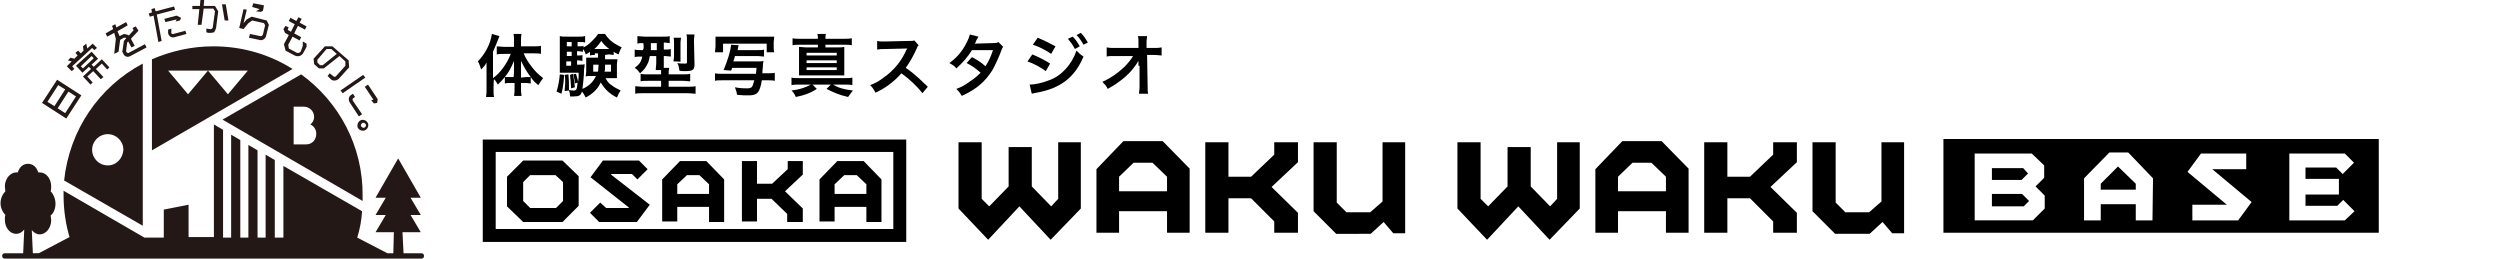
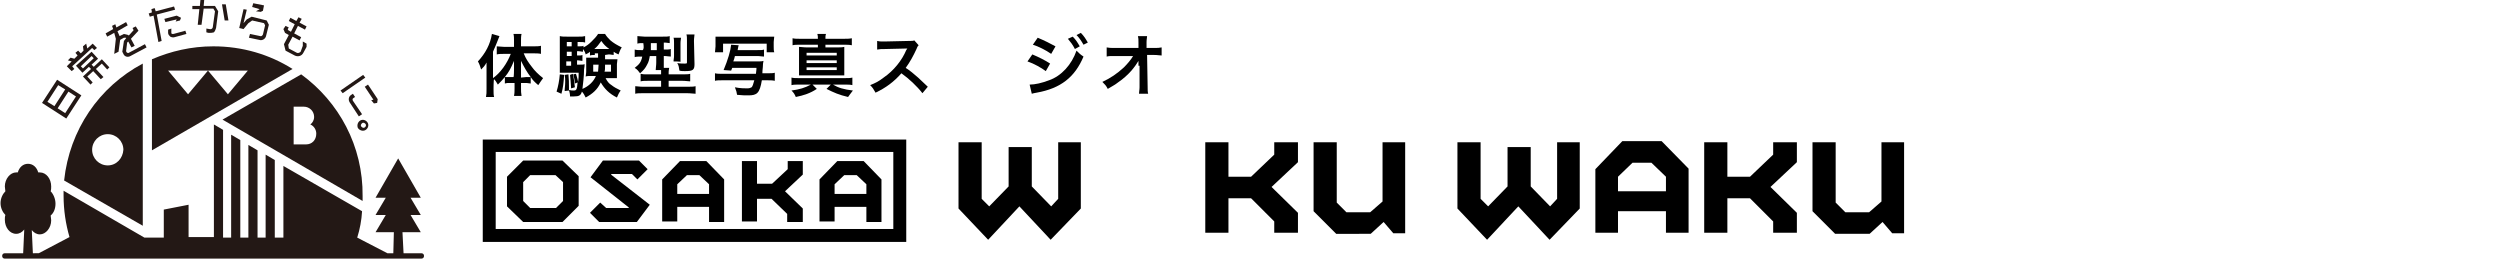
<svg xmlns="http://www.w3.org/2000/svg" version="1.1" id="レイヤー_1" x="0px" y="0px" viewBox="0 0 464 48" style="enable-background:new 0 0 464 48;" xml:space="preserve">
  <style type="text/css">
	.st0{fill:#231815;}
</style>
  <path d="M107.4,38.2l-3,3h-7.3l-3-2.9v-5.5l3-3h7.3l3,2.9V38.2z M103.1,32.5h-4.7l-1.3,1.3v3.5l1.3,1.3h4.8l1.3-1.3v-3.5L103.1,32.5  z" />
  <path d="M111.4,37.6l1.1,1h4.2v-0.1l-7.1-5.6l2.3-3.1h6.7l1.6,1.6l-1.9,1.9l-1-1h-3.8l-0.1,0.1l7.2,5.6l-2.4,3.2h-7l-1.7-1.7  L111.4,37.6z" />
  <path d="M131.6,41.1v-2.7h-5.9v2.7h-2.8v-7.8l3.3-3.4h4.9l3.3,3.4v7.9h-2.8V41.1z M129.8,32.5h-2.3l-1.8,1.7V36h5.9v-1.8L129.8,32.5  z" />
  <path d="M149,29.9v2.5l-3.3,3.1l3.3,3.2v2.5h-2.9v-1.5l-2.9-2.8h-2.7v4.2h-2.8V29.9h2.8v4.2h2.8l2.9-2.7v-1.5L149,29.9L149,29.9z" />
  <path d="M160.8,41.1v-2.7h-5.9v2.7h-2.8v-7.8l3.3-3.4h4.9l3.3,3.4v7.9h-2.8V41.1z M159,32.5h-2.3l-1.8,1.7V36h5.9v-1.8L159,32.5z" />
  <path d="M168.2,44.9H89.6v-19h78.6V44.9z M92,42.5h73.8V28.2H92V42.5z" />
-   <path d="M389.9,34.1v1.1h6.5v-1.1l-3.3-3.2L389.9,34.1z M369.7,36v2.3h5.9l1-1l-1.3-1.3H369.7L369.7,36z M360.7,25.8v17.4h80.8V25.8  H360.7z M379.5,38.7l-2.2,2.2h-10.8V28.5h10.6l2.3,2.2V33l-1.6,1.6l1.7,1.7V38.7L379.5,38.7z M399.5,40.9h-3.1v-3h-6.5v3h-3.1v-7.8  l4.7-4.8h3.5l4.6,4.8L399.5,40.9L399.5,40.9z M415.4,40.9h-8.5V38h6.4l-7.3-6.1l2.5-3.4h8.4v2.9h-6.3l7.3,6.1L415.4,40.9z   M435.2,40.9h-10.3V28.5h10.3l1.7,1.7l-2.1,2.1l-1.2-1.2h-5.7v2.1h6.2v2.9h-6.2v2.1h5.9l1.1-1.1l2.1,2.1L435.2,40.9z M376.4,32.2  L376.4,32.2l-0.9-1h-5.8v2.2h5.5L376.4,32.2z" />
  <path d="M200.6,26.4v12.3l-5.6,5.8l-5.8-6.2l-5.8,6.2l-5.5-5.8V26.4h4.3v10.5l1.4,1.4l3.6-3.7v-7.3h4.3v7.3l3.6,3.7l1.3-1.4V26.4  H200.6z" />
-   <path d="M216.6,43.2v-4h-8.9v4h-4.2V31.4l5-5.2h7.3l5,5.1v11.9C220.9,43.2,216.6,43.2,216.6,43.2z M213.9,30.2h-3.5l-2.7,2.6v2.7  h8.9v-2.7L213.9,30.2z" />
  <path d="M240.9,26.4v3.7l-4.9,4.6l4.9,4.8v3.7h-4.4v-2.1l-4.3-4.3H228v6.4h-4.3V26.4h4.3v6.4h4.2l4.3-4.1v-2.3H240.9z" />
  <path d="M260.8,26.4v16.9h-2.2l-1.8-2.1l-2.4,2.2H248l-4.2-4.2V26.4h4.3v11.2l1.8,1.8h4.4l2.3-2v-11  C256.6,26.4,260.8,26.4,260.8,26.4z" />
  <path d="M293.2,26.4v12.3l-5.6,5.8l-5.8-6.2l-5.8,6.2l-5.5-5.8V26.4h4.3v10.5l1.4,1.4l3.6-3.7v-7.3h4.3v7.3l3.6,3.7l1.3-1.4V26.4  H293.2z" />
  <path d="M309.2,43.2v-4h-8.9v4h-4.2V31.4l5-5.2h7.3l5,5.1v11.9H309.2L309.2,43.2z M306.5,30.2H303l-2.7,2.6v2.7h8.9v-2.7L306.5,30.2  z" />
  <path d="M333.5,26.4v3.7l-4.9,4.6l4.9,4.8v3.7h-4.4v-2.1l-4.3-4.3h-4.2v6.4h-4.3V26.4h4.3v6.4h4.2l4.3-4.1v-2.3H333.5z" />
  <path d="M353.4,26.4v16.9h-2.2l-1.8-2.1l-2.4,2.2h-6.4l-4.2-4.2V26.4h4.3v11.2l1.8,1.8h4.4l2.3-2v-11  C349.2,26.4,353.4,26.4,353.4,26.4z" />
  <g>
    <path d="M91.6,16.5c0,0.7,0,1.1,0.1,1.5h-1.5c0.1-0.5,0.1-0.8,0.1-1.5V13c0-0.7,0-0.9,0-1.4c-0.3,0.6-0.6,0.9-1,1.3   c-0.2-0.6-0.3-1-0.6-1.5c1.4-1.5,2.3-3.2,2.6-5.1l1.4,0.4c-0.5,1.3-0.8,2-1.2,2.9v4.9c1.4-1,2.6-2.7,3.3-4.5h-1.3   c-0.4,0-0.9,0-1.3,0.1V8.6c0.4,0,0.9,0.1,1.4,0.1h1.8V7.5c0-0.4,0-0.8-0.1-1.2h1.5c-0.1,0.4-0.1,0.8-0.1,1.2v1.1H99   c0.6,0,1,0,1.4-0.1V10C100,9.9,99.5,9.9,99,9.9h-1.8c0.4,1,0.8,1.6,1.5,2.5c0.5,0.7,1.2,1.4,2.1,2.1c-0.3,0.4-0.5,0.7-0.9,1.3   c-0.7-0.6-1-0.9-1.4-1.5v1.2c-0.3,0-0.5-0.1-0.9-0.1h-0.9v1c0,0.5,0,0.9,0.1,1.4h-1.4c0.1-0.5,0.1-0.9,0.1-1.4v-1h-0.9   c-0.4,0-0.6,0-0.9,0.1v-1.2c-0.5,0.6-0.7,0.8-1.3,1.4c-0.3-0.5-0.4-0.7-0.7-1C91.6,14.8,91.6,16.5,91.6,16.5z M95.4,12.8   c0-0.7,0-0.9,0-1.5c-0.6,1.4-0.9,2-1.7,3c0.2,0,0.5,0,0.8,0h0.8C95.4,14.3,95.4,12.8,95.4,12.8z M97.7,14.3c0.4,0,0.6,0,0.8,0   c-0.7-0.9-1.2-1.8-1.8-3c0,0.7,0,1,0,1.5v1.6L97.7,14.3L97.7,14.3z" />
    <path d="M104.7,13.9c-0.1,1.6-0.2,2.4-0.5,3.5l-0.9-0.4c0.3-1,0.5-2,0.6-3.2L104.7,13.9z M112.3,10.2c0,0.5,0,0.5,0,0.8h1.3   c0.5,0,0.7,0,1,0c0,0.3-0.1,0.6-0.1,0.9v1.7c0,0.5,0,0.7,0,0.9c-0.4,0-0.6,0-1,0h-1.1c0.3,0.6,0.6,1,1.1,1.3c0.5,0.4,0.9,0.6,1.7,1   c-0.3,0.4-0.5,0.8-0.7,1.3c-1.4-0.7-2.3-1.6-3-2.8c-0.6,1.3-1.5,2.1-2.8,2.8c-0.2-0.4-0.4-0.8-0.7-1.1c-0.2,0.7-0.5,0.9-1.5,0.9   c-0.3,0-0.4,0-0.7,0c0-0.5-0.1-0.8-0.2-1.2c0.4,0.1,0.6,0.1,0.9,0.1c0.5,0,0.6-0.2,0.7-1.5l-0.5,0.2c0-0.5-0.2-1.3-0.3-1.7l0.5-0.1   c0.2,0.7,0.3,0.9,0.4,1.5c0.1-0.7,0.1-1,0.1-1.7h-2.5c-0.4,0-0.7,0-1,0c0-0.3,0-0.6,0-1.1V8c0-0.6,0-0.9,0-1.3   c0.4,0.1,0.7,0.1,1.3,0.1h2.2c0.6,0,0.8,0,1.2-0.1v1.2c-0.3-0.1-0.5-0.1-1-0.1h-0.4v0.8h0.3c0.3,0,0.6,0,0.8-0.1v0.3   c0.6-0.3,1-0.6,1.5-1.1s0.9-0.9,1.2-1.4h1.3c0.3,0.5,0.6,0.8,1,1.2c0.6,0.5,1.1,0.8,2.1,1.3c-0.3,0.4-0.4,0.8-0.6,1.3   c-0.5-0.2-0.6-0.3-0.9-0.5v0.6c-0.3,0-0.5-0.1-0.9-0.1L112.3,10.2L112.3,10.2z M105.5,13.8c0.1,0.9,0.1,1.6,0.1,2.4   c0,0.1,0,0.3,0,0.6l-0.8,0.1c0-0.6,0.1-0.9,0.1-1.7c0-0.6,0-0.8-0.1-1.3L105.5,13.8z M106.1,7.8h-0.9v0.8h0.9V7.8z M106.1,9.6h-0.9   v0.8h0.9V9.6z M105.1,11.4v0.8h0.9v-0.8H105.1z M106.3,13.7c0.2,0.8,0.3,1.5,0.4,2.5l-0.7,0.2c-0.1-1.3-0.1-1.7-0.2-2.5L106.3,13.7   z M110.4,10.2c-0.3,0-0.6,0-0.9,0.1V9.6c-0.2,0.2-0.4,0.3-0.8,0.5c-0.1-0.4-0.2-0.6-0.5-1v0.5c-0.3,0-0.5-0.1-0.8-0.1h-0.3v0.8h0.2   c0.4,0,0.6,0,0.8-0.1v1.1c-0.3,0-0.5-0.1-0.8-0.1h-0.2V12h0.4c0.5,0,0.8,0,1-0.1c0,0.2,0,0.5-0.1,1c0,1.3-0.2,2.7-0.3,3.6   c1.2-0.5,2.1-1.4,2.5-2.4h-0.9c-0.4,0-0.7,0-1,0.1c0-0.3,0.1-0.5,0.1-0.9v-1.7c0-0.4,0-0.6,0-0.9c0.3,0,0.5,0,1,0h1.2V9.9h-0.6   L110.4,10.2L110.4,10.2z M110.1,12v1.3h0.9c0-0.4,0.1-0.8,0.1-1.3H110.1z M113.1,9.1c-0.7-0.5-1-0.8-1.5-1.5   c-0.5,0.7-0.7,1-1.3,1.5h0.2H113.1z M112.3,12c0,0.7,0,1-0.1,1.3h1.2V12H112.3z" />
    <path d="M119.4,8c-0.5,0-0.8,0-1.1,0.1V6.7c0.4,0,0.8,0.1,1.3,0.1h3.4c0.7,0,1,0,1.3-0.1V8c-0.3,0-0.5-0.1-1.1-0.1v1.3h0.1   c0.6,0,0.9,0,1.2-0.1v1.4c-0.4,0-0.7-0.1-1.2-0.1h-0.1v1.2c0,0.5,0,0.6,0,1h1c0,0.2-0.1,0.4-0.1,0.8v0.4h2.5c0.7,0,1.2,0,1.5-0.1   v1.4c-0.4,0-0.8-0.1-1.5-0.1h-2.5v1.1h3.5c0.7,0,1.1,0,1.5-0.1v1.4c-0.4,0-0.9-0.1-1.6-0.1h-8.1c-0.7,0-1.1,0-1.5,0.1V16   c0.3,0,0.8,0.1,1.4,0.1h3.4V15h-2.4c-0.6,0-1,0-1.4,0.1v-1.4c0.4,0.1,0.6,0.1,1.3,0.1h2.5v-0.4c0-0.1,0-0.2,0-0.4h-1   c0-0.4,0.1-0.8,0.1-1.4v-1.2h-1.2c-0.1,0.6-0.2,1.1-0.5,1.6c-0.3,0.6-0.6,1-1.3,1.6c-0.3-0.4-0.5-0.7-1-1c0.9-0.7,1.2-1.1,1.4-2.1   H119c-0.5,0-0.9,0-1.2,0.1V9.2c0.4,0.1,0.7,0.1,1.2,0.1h0.3C119.5,9.1,119.5,8.7,119.4,8C119.5,8,119.4,8,119.4,8z M120.8,8   c0,0.1,0,0.2,0,0.4c0,0.3,0,0.6,0,0.9h1.1V8H120.8z M125,11.4c0-0.3,0.1-0.6,0.1-1V8c0-0.4,0-0.8-0.1-1h1.4c0,0.3-0.1,0.5-0.1,1   v2.6c0,0.4,0,0.7,0,0.9C126.4,11.4,125,11.4,125,11.4z M128.9,11.9c0,1.1-0.3,1.3-1.8,1.3c-0.3,0-0.7,0-1-0.1   c-0.1-0.6-0.1-0.9-0.4-1.4c0.5,0.1,1,0.1,1.3,0.1c0.5,0,0.5,0,0.5-0.3v-4c0-0.5,0-0.8-0.1-1.1h1.5c0,0.3-0.1,0.6-0.1,1.2   L128.9,11.9L128.9,11.9z" />
    <path d="M140.5,9.3c0.8,0,1,0,1.3-0.1v1.3c-0.4,0-0.7-0.1-1.3-0.1h-4.1c-0.1,0.4-0.1,0.5-0.3,1h4.4c0.6,0,0.9,0,1.2-0.1   c0,0.2-0.1,0.4-0.1,0.8c0,0.5-0.1,0.8-0.1,1.5h0.9c0.7,0,1.1,0,1.4-0.1V15c-0.4-0.1-0.9-0.1-1.4-0.1h-1c-0.4,2.4-0.9,2.8-2.5,2.8   c-0.6,0-1.2,0-2.1-0.1c-0.1-0.6-0.1-0.6-0.4-1.4c1,0.2,1.8,0.2,2.3,0.2c0.4,0,0.6-0.1,0.8-0.2c0.2-0.2,0.3-0.6,0.5-1.3h-5.9   c-0.6,0-1.1,0-1.4,0.1v-1.4c0.4,0.1,0.8,0.1,1.4,0.1h6.2c0-0.3,0.1-0.5,0.1-1.1h-4.5l-0.2,0.5l-1.4-0.1c0.8-1.9,1.3-3.6,1.4-4.7   l1.4,0.1c0,0-0.1,0.3-0.2,0.9C136.9,9.3,140.5,9.3,140.5,9.3z M132.7,9.7c0-0.3,0.1-0.7,0.1-1.1V7.9c0-0.5,0-0.8,0-1.1   c0.3,0,0.6,0,1.3,0h8.4c0.6,0,0.9,0,1.2,0c0,0.3-0.1,0.6-0.1,1v0.8c0,0.4,0,0.8,0.1,1.1h-1.4V8.1h-8.1v1.6L132.7,9.7L132.7,9.7z" />
    <path d="M148.3,15.7c-0.5,0-1,0-1.4,0.1v-1.4c0.4,0.1,0.8,0.1,1.4,0.1h8.4c0.7,0,1.1,0,1.5-0.1v1.4c-0.4-0.1-0.8-0.1-1.4-0.1h-2.2   c1,0.6,2,0.9,3.7,1.1c-0.4,0.5-0.6,0.8-0.9,1.2c-1.7-0.4-2.6-0.8-4-1.5l0.8-0.8h-3.4l0.8,0.8c-1.2,0.8-2.4,1.2-3.9,1.5   c-0.2-0.5-0.4-0.8-0.8-1.2c1.5-0.2,2.5-0.5,3.6-1.1C150.5,15.7,148.3,15.7,148.3,15.7z M151.8,7.2c0-0.4,0-0.6-0.1-0.9h1.6   c-0.1,0.3-0.1,0.4-0.1,0.9h3.3c0.7,0,1.1,0,1.6-0.1v1.3c-0.5-0.1-0.9-0.1-1.6-0.1h-3.3v0.5h2c0.7,0,1.1,0,1.5-0.1   c0,0.4,0,0.7,0,1.4v2.5c0,0.7,0,1,0,1.4c-0.4,0-0.9,0-1.5,0h-5.4c-0.6,0-1.1,0-1.5,0c0-0.4,0-0.8,0-1.4v-2.5c0-0.6,0-1,0-1.4   c0.4,0,0.8,0.1,1.5,0.1h2V8.3h-3.2c-0.7,0-1.1,0-1.5,0.1V7.1c0.4,0.1,0.8,0.1,1.5,0.1H151.8z M149.7,10.3h5.6V9.8h-5.6V10.3z    M149.7,11.7h5.6v-0.5h-5.6V11.7z M149.7,13h5.6v-0.5h-5.6V13z" />
    <path d="M171.2,17.3c-1-1.3-2.5-2.7-3.9-3.7c-1.4,1.6-2.9,2.7-4.8,3.6c-0.4-0.7-0.5-0.9-1-1.4c1-0.4,1.6-0.7,2.5-1.4   c1.9-1.3,3.4-3.2,4.2-5.1l0.2-0.3c-0.2,0-0.2,0-4.2,0.1c-0.6,0-0.9,0-1.4,0.1V7.6c0.4,0.1,0.6,0.1,1.1,0.1c0,0,0.2,0,0.3,0l4.4-0.1   c0.7,0,0.8,0,1.1-0.1l0.8,0.9c-0.2,0.2-0.3,0.4-0.4,0.7c-0.6,1.3-1.2,2.4-2,3.5c0.8,0.5,1.5,1.1,2.3,1.8c0.3,0.3,0.3,0.3,1.8,1.7   L171.2,17.3z" />
-     <path d="M186.2,8.7C186,8.9,186,9,185.8,9.5c-0.4,1.1-1.1,2.6-1.6,3.5c-1.3,2.1-3,3.6-5.7,4.8c-0.4-0.7-0.6-0.9-1-1.3   c1.1-0.4,1.7-0.8,2.4-1.3c0.9-0.6,1.4-1,2.1-1.7c-0.9-0.8-1.6-1.3-2.6-1.8l1-1.1c1.1,0.6,1.6,0.9,2.5,1.7c0.6-0.9,1-1.8,1.4-3h-3.9   c-0.8,1.3-1.7,2.3-2.9,3.4c-0.4-0.5-0.6-0.6-1.3-1c1.4-1,2.4-2.2,3.1-3.6c0.4-0.7,0.6-1.3,0.7-1.7l1.6,0.4   c-0.1,0.2-0.1,0.2-0.4,0.7c-0.1,0.3-0.2,0.5-0.3,0.6c0.2,0,0.2,0,3.3-0.1c0.5,0,0.8,0,1.1-0.2L186.2,8.7z" />
    <path d="M191.6,10.1c1.2,0.5,2.4,1.1,3.3,1.7l-0.8,1.4c-0.8-0.6-2.2-1.4-3.4-1.8L191.6,10.1z M191.1,15.7c1,0,2.3-0.3,3.6-0.8   c2.3-0.8,4.2-2.9,5.1-5.5c0.5,0.5,0.7,0.7,1.3,1.1c-1.6,3.8-4.2,5.9-8.7,6.7c-0.5,0.1-0.6,0.1-0.9,0.2L191.1,15.7z M192.6,7   c1.2,0.5,2.4,1.1,3.3,1.6l-0.8,1.4c-1-0.7-2.4-1.4-3.4-1.7L192.6,7z M199.1,6.8c0.6,0.6,0.9,1.1,1.3,1.8l-0.9,0.5   c-0.4-0.8-0.8-1.3-1.3-1.9L199.1,6.8z M201.1,8.3c-0.4-0.7-0.8-1.3-1.3-1.8l0.8-0.4c0.6,0.6,0.9,1.1,1.3,1.8L201.1,8.3z" />
    <path d="M211.3,12.2c0-0.1,0-0.7,0-0.9c-0.3,0.5-0.7,1.1-1.3,1.8c-0.7,0.8-1.6,1.6-2.5,2.2c-0.5,0.4-0.9,0.6-1.9,1.2   c-0.3-0.6-0.5-0.8-1-1.3c1.5-0.7,2.7-1.5,4-2.7c0.6-0.6,1.3-1.4,1.7-2.1h-3.4c-0.9,0-1.1,0-1.5,0.1V8.8c0.5,0.1,0.7,0.1,1.6,0.1   h4.3v-1c0-0.7,0-0.7-0.1-1.2h1.7c0,0.3-0.1,0.6-0.1,1.1v0.1v1h1.3c0.8,0,1,0,1.5-0.1v1.5c-0.4,0-0.7-0.1-1.4-0.1h-1.3L213,16   c0,0.6,0,1.1,0.1,1.4h-1.7c0-0.4,0.1-0.7,0.1-1.2c0-0.1,0-0.1,0-0.2v-3.8L211.3,12.2L211.3,12.2z" />
  </g>
  <g>
    <g>
      <path class="st0" d="M7.8,19.1l2.8-4.3l4.5,2.9L12.3,22L7.8,19.1z M10.8,15.8l-2,3.1l1.3,0.8l2-3.1L10.8,15.8z M12.1,21l2-3.1    L12.7,17l-2,3.1L12.1,21z" />
      <path class="st0" d="M16.2,9l1-0.9L18,8.9l-0.5,0.4l-0.4-0.4l-3.7,3.4l0.4,0.5l-0.5,0.4l-0.9-0.9l0.9-0.9l-0.7-0.2l0.5-0.5    l0.7,0.2l0.6-0.6L14,9.8l0.5-0.4L15,9.9l0.5-0.5l-0.1-0.8l0.6-0.5L16.2,9z M17,12l0.4,0.4l1.5-1.4l1.4,1.5l-0.4,0.4l-1-1.1l-1.1,1    l1.4,1.5l-0.5,0.4l-1.4-1.5l-1.1,1l1,1.1l-0.4,0.4l-1.4-1.5l1.5-1.4l-0.4-0.4l-1.2,1.1l-1.2-1.3L17,9.6l1.2,1.3L17,12z M15,12.3    l0.4,0.4l2-1.9L17,10.4L15,12.3z" />
      <path class="st0" d="M23,6.3l0.8,0.2l0.1,0.1l0.9-1l-0.2-0.4l0.6-0.3l0.5,0.8l-1.4,1.5L25,8.5l-0.6,0.3l-0.6-1.1l-0.2,0.2    l-0.2,1.6l0.1,0.2c0.1,0.1,0.3,0.2,0.4,0.1l3-1.6l0.3,0.6l-3,1.6c-0.5,0.3-1.1,0.1-1.3-0.4l-0.2-0.4l0.3-2l0.4-0.5V7H23l-0.7,0.4    L22,9.6L21.2,10l0.3-2.8l-0.3-1.1l-1.3,0.7l-0.3-0.6L21,5.4l-0.2-0.6l0.6-0.3l0.2,0.6l1.8-1l0.3,0.6l-1.9,1.1l0.4,0.9L23,6.3z" />
      <path class="st0" d="M32.5,1.8l-3.4,0.9L30,7.6l-0.6,0.2l-0.9-4.9l-0.7,0.2l-0.2-0.6l0.6-0.2l-0.1-0.6l0.6-0.2l0.2,0.6l3.4-0.9    L32.5,1.8z M30.7,4.1l-0.2-0.6l2.3-0.6l0.8,0.4l-0.2,0.5L32.6,4l0.2-0.4l0,0L30.7,4.1z M32.2,6.3l2.2-0.6l0.2,0.6l-2.2,0.6    c-0.3,0.1-0.6,0-0.8-0.1c-0.2-0.2-0.4-0.4-0.4-0.7V5.5l0.6-0.2v0.8c0,0.1,0.1,0.2,0.1,0.2C32,6.3,32.1,6.3,32.2,6.3z" />
      <path class="st0" d="M37.8,1.1h2.1l0.6,1l-0.4,3.1C40,5.5,39.9,5.8,39.7,6c-0.3,0.1-0.5,0.1-0.8,0.1c-0.1,0-0.2,0-0.2,0l0,0    L38.3,6V5.3l0.6,0.1c0.4,0.1,0.6-0.2,0.6-0.4l0.4-2.9l-0.3-0.5h-1.8l-0.4,3h-0.7L37,1.7h-1.3V1.1h1.4L37.2,0h0.7L37.8,1.1z     M41.9,0.8l0.5,3h-0.7l-0.5-3L41.9,0.8z" />
      <path class="st0" d="M49.5,3.8l0.4,0.8l-0.5,2c-0.1,0.6-0.7,1-1.3,0.8L46.2,7l0.2-0.7l1.9,0.4c0.2,0.1,0.4-0.1,0.5-0.3l0.4-1.7    L49,4.3l-2.2-0.5l-0.7,0.5l-0.9,1.1l-0.8-0.2l0.8-3.5l0.6,0.1l-0.6,2.5l0.6-0.7l0.9-0.5L49.5,3.8z M48.2,1.7L48.2,1.7l-1.4-0.4    L47,0.6L49,1l-0.2,1l-0.4,0.2l-0.9-0.1L48.2,1.7z" />
      <path class="st0" d="M56.2,8.5V7.7l0.7,0.4v0.6l-0.6,1.1c-0.3,0.6-1,0.8-1.6,0.5L53,9.4l-0.3-1.2l0.9-1.7l-0.7-0.4l-0.3-0.7    L53,4.8l0.6,0.3l-0.2,0.3l0.1,0.2L54,5.9l0.7-1.4l-1.1-0.6l0.3-0.6L55,3.9l0.4-0.7L56,3.5l-0.4,0.7l1.3,0.7l-0.3,0.6l-1.3-0.7    l-0.7,1.4l1.3,0.7l-0.3,0.6l-1.3-0.7l-0.8,1.5L53.6,9l1.5,0.8c0.2,0.1,0.5,0,0.7-0.2L56.2,8.5z" />
-       <path class="st0" d="M62.4,14.1l1.7-1.9v-0.8l-1.1-1l-2.9,2.3h-0.9l-0.9-0.8l-0.1-1l2.1-2.3h1.4l3,2.6l0.1,1.3l-1.9,2.1    c-0.4,0.4-1.1,0.5-1.5,0.1l-0.6-0.6l0.4-0.5l0.6,0.5C62,14.3,62.3,14.3,62.4,14.1z M59.9,12.1l2.6-2.1l-1-0.9h-0.9l-1.7,2v0.5    l0.5,0.5H59.9z" />
      <path class="st0" d="M63.6,17.3l-0.4-0.5l4.2-2.9l0.4,0.5L63.6,17.3z M66.6,21.6L64.9,19c-0.3-0.5-0.2-1.1,0.3-1.4l0.3-0.2    l0.4,0.6l-0.3,0.2c-0.2,0.1-0.2,0.3-0.1,0.5l1.7,2.5L66.6,21.6z M70,19.1l-0.6,0.1l-0.5-0.6l0.4-0.1l-1.6-2.4l0.6-0.4l1.8,2.7    L70,19.1z" />
      <path class="st0" d="M66.4,23.7c-0.2-0.6,0.1-1.2,0.6-1.4c0.5-0.2,1.1,0.1,1.3,0.6c0.2,0.5-0.1,1.1-0.6,1.3    C67.2,24.4,66.6,24.1,66.4,23.7z M67.9,23.1c-0.1-0.2-0.4-0.4-0.6-0.3c-0.2,0.1-0.4,0.4-0.3,0.6s0.4,0.4,0.6,0.3    S68,23.4,67.9,23.1z" />
    </g>
    <g>
      <path class="st0" d="M78.2,47h-3.3l-0.2-3.9h3.4l-1.9-3.2h1.9l-1.9-3.2h1.9l-4.2-7.3l-4.2,7.3h1.9l-1.9,3.2h1.9l-1.9,3.2h3.4    L73,47h-1.1l-5.6-2.9l0,0c0.5-1.6,0.8-3.2,0.9-4.9l-14.6-8.4v13.3H51V29.7l-1.7-1v15.4h-1.5V27.9l-1.7-1v17.2h-1.5V26l-1.7-1v19.1    h-1.5v-20l-1.7-1V44H35v-6l-4.6,0.9v5.2h-3.6l-15-8.7c0,0.3,0,0.6,0,0.9c0,2.7,0.4,5.3,1.1,7.7l0,0l-5.7,3H6.1l-0.2-4.3    c0.4,0.5,0.9,0.8,1.5,0.8c1.1,0,2.1-1.2,2.1-2.6c0-0.3-0.1-0.7-0.1-0.9c0.6-0.5,0.9-1.3,0.9-2.2c0-0.9-0.4-1.8-0.9-2.3    c0.1-0.3,0.1-0.6,0.1-0.9c0-1.4-0.9-2.6-2.1-2.6c-0.1,0-0.2,0-0.3,0c-0.3-1-1-1.6-1.9-1.6S3.6,31,3.3,32c-0.1,0-0.2,0-0.3,0    c-1.1,0-2.1,1.2-2.1,2.6c0,0.3,0.1,0.7,0.1,0.9c-0.5,0.5-0.9,1.3-0.9,2.2c0,0.9,0.4,1.7,0.9,2.2c-0.1,0.3-0.1,0.6-0.1,0.9    c0,1.4,0.9,2.6,2.1,2.6c0.6,0,1.1-0.3,1.5-0.8L4.3,47H0.9c-0.3,0-0.5,0.2-0.5,0.5c0,0.3,0.2,0.5,0.5,0.5h77.3    c0.3,0,0.5-0.2,0.5-0.5C78.7,47.2,78.5,47,78.2,47z" />
      <g>
        <g>
          <path class="st0" d="M11.9,33.5l14.6,8.4V11.8C18.4,16.1,12.9,24.1,11.9,33.5z M20,30.7c-1.6,0-2.9-1.3-2.9-2.9s1.3-2.9,2.9-2.9      s2.9,1.3,2.9,2.9C22.8,29.4,21.6,30.7,20,30.7z" />
        </g>
      </g>
      <path class="st0" d="M39.6,8.6c-4.1,0-7.9,0.9-11.4,2.4v16.9l26.1-15.1C50,10.1,45,8.6,39.6,8.6z M38.6,13.1l-3.7,4.4l-3.7-4.4H46    l-3.7,4.4L38.6,13.1z" />
      <path class="st0" d="M55.9,13.8l-14.6,8.4l26,15.1c0-0.3,0-0.6,0-0.9C67.4,27.1,62.9,18.9,55.9,13.8z M56.8,26.8h-2.3v-7h1.9    c1,0,1.9,0.8,1.9,1.9c0,0.6-0.3,1.1-0.7,1.4c0.7,0.3,1.1,1,1.1,1.7C58.7,26,57.9,26.8,56.8,26.8z" />
    </g>
  </g>
</svg>